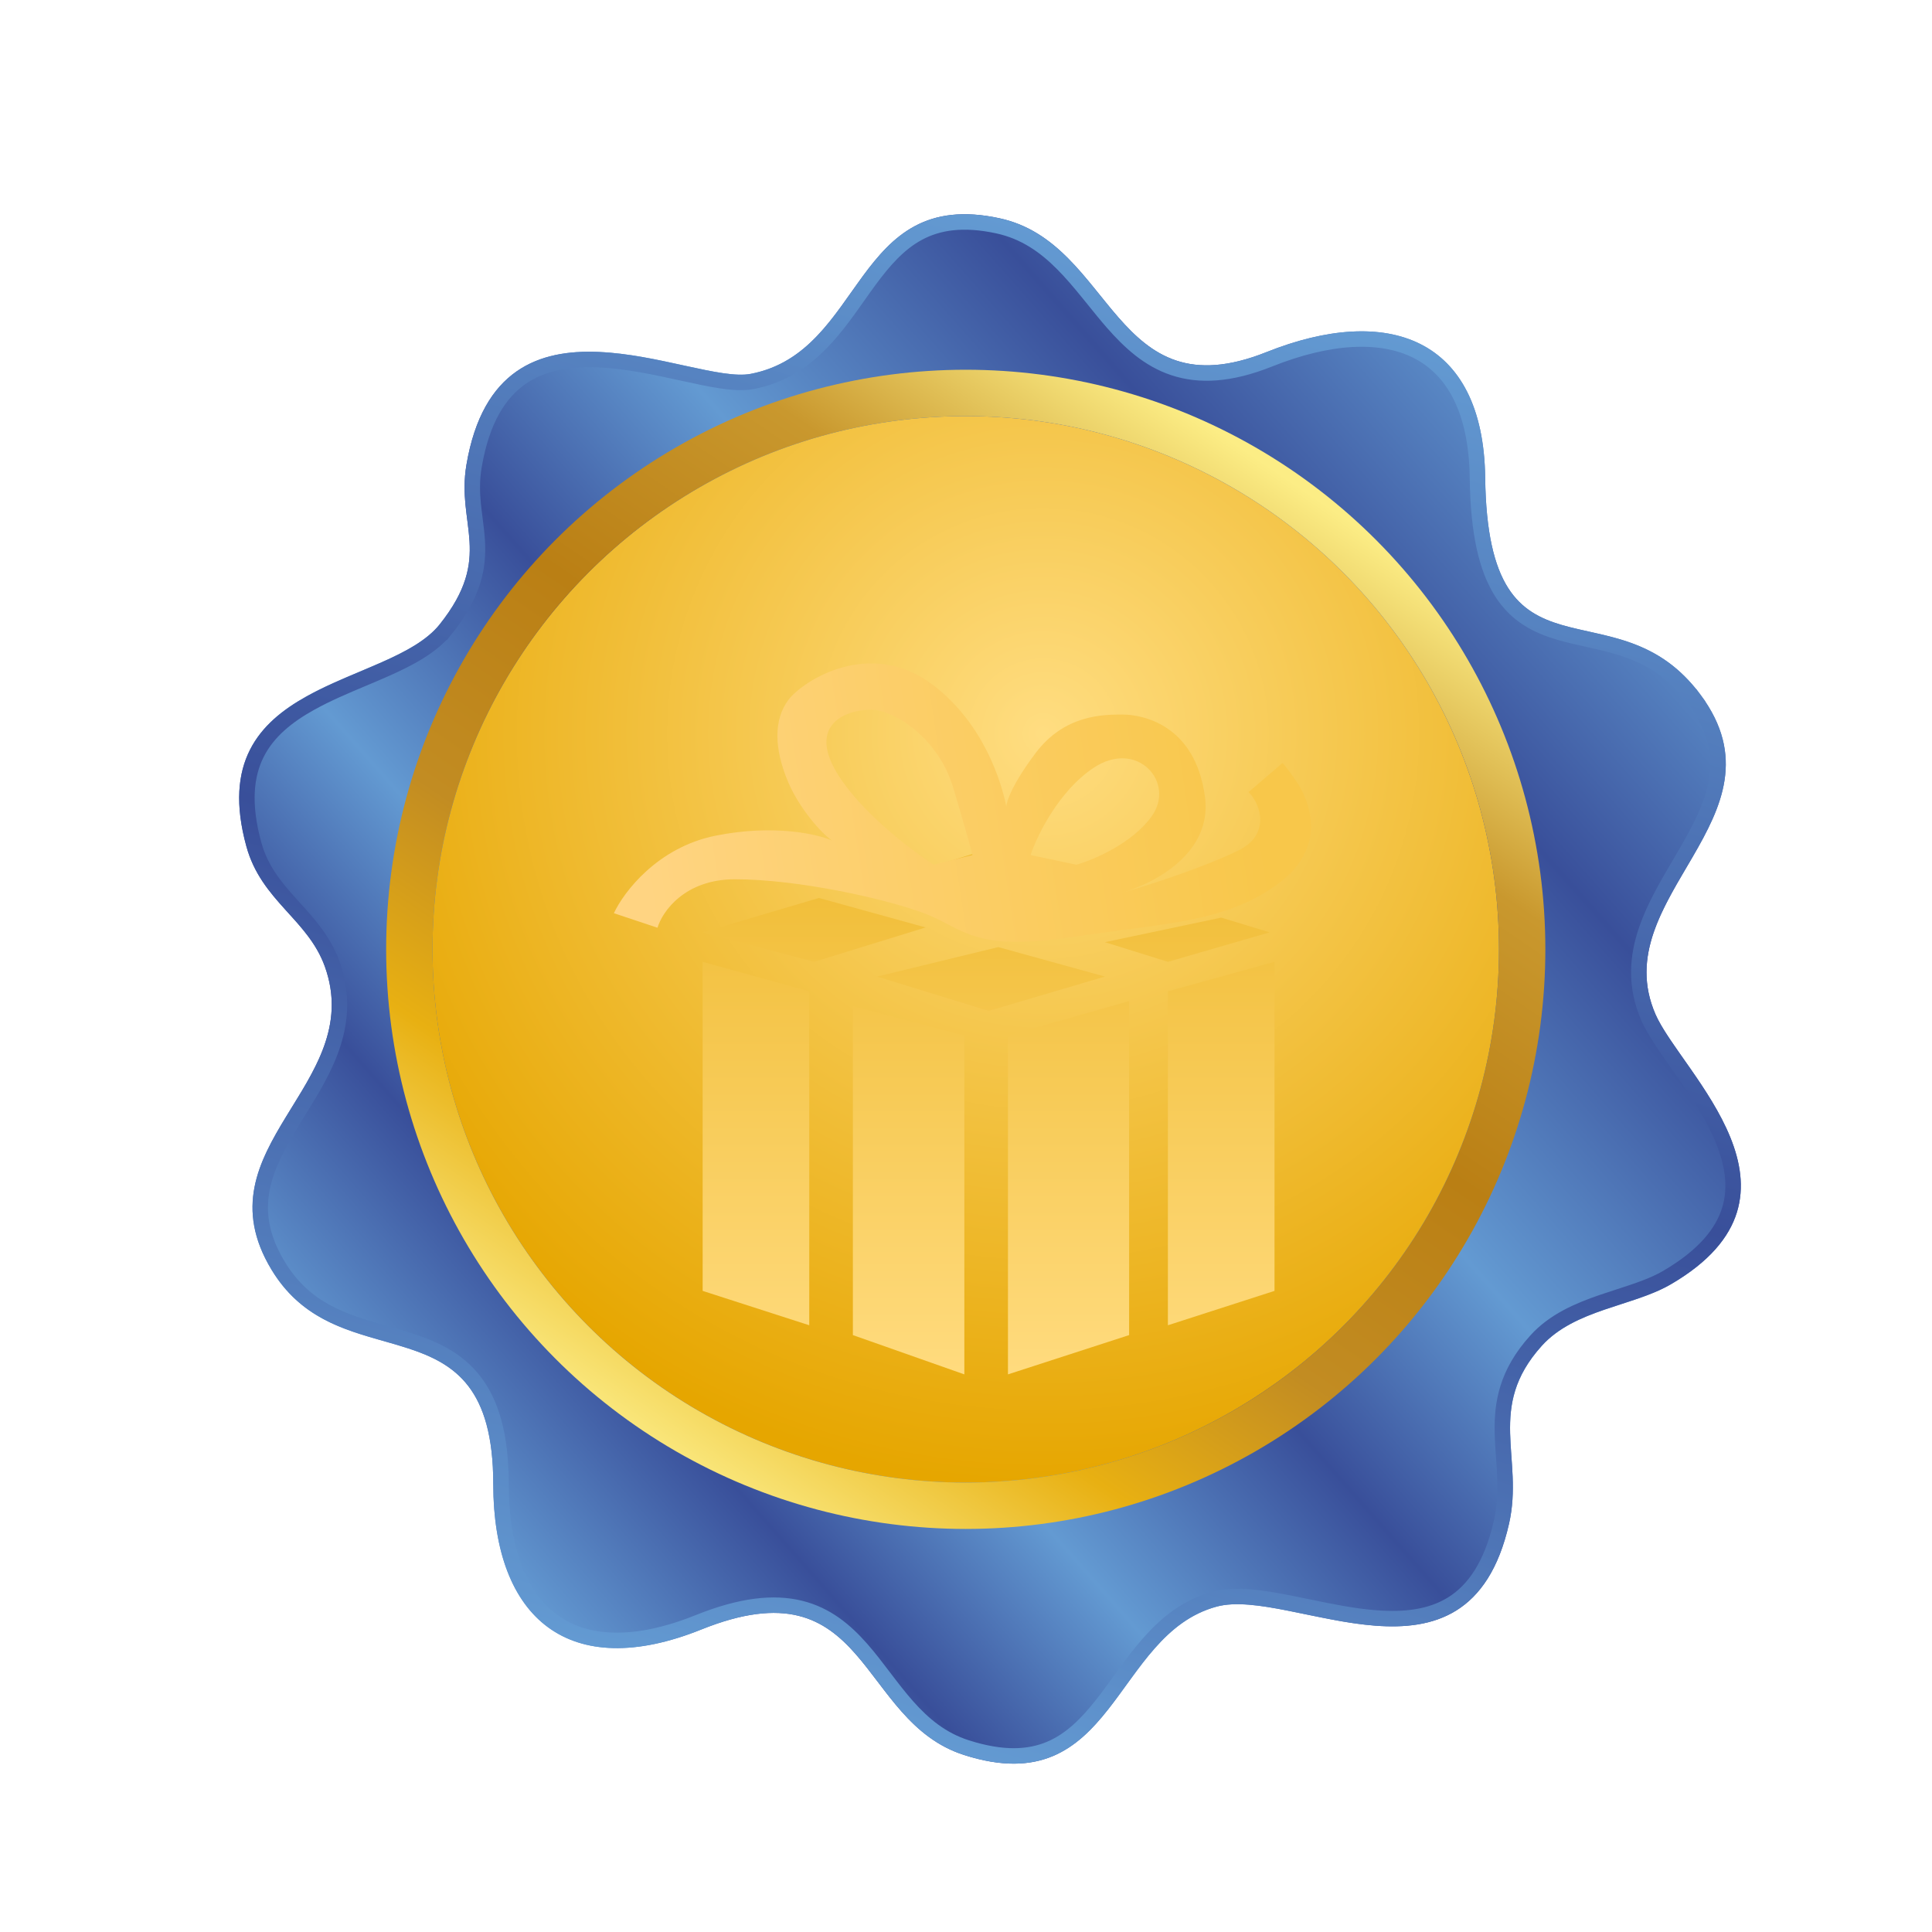
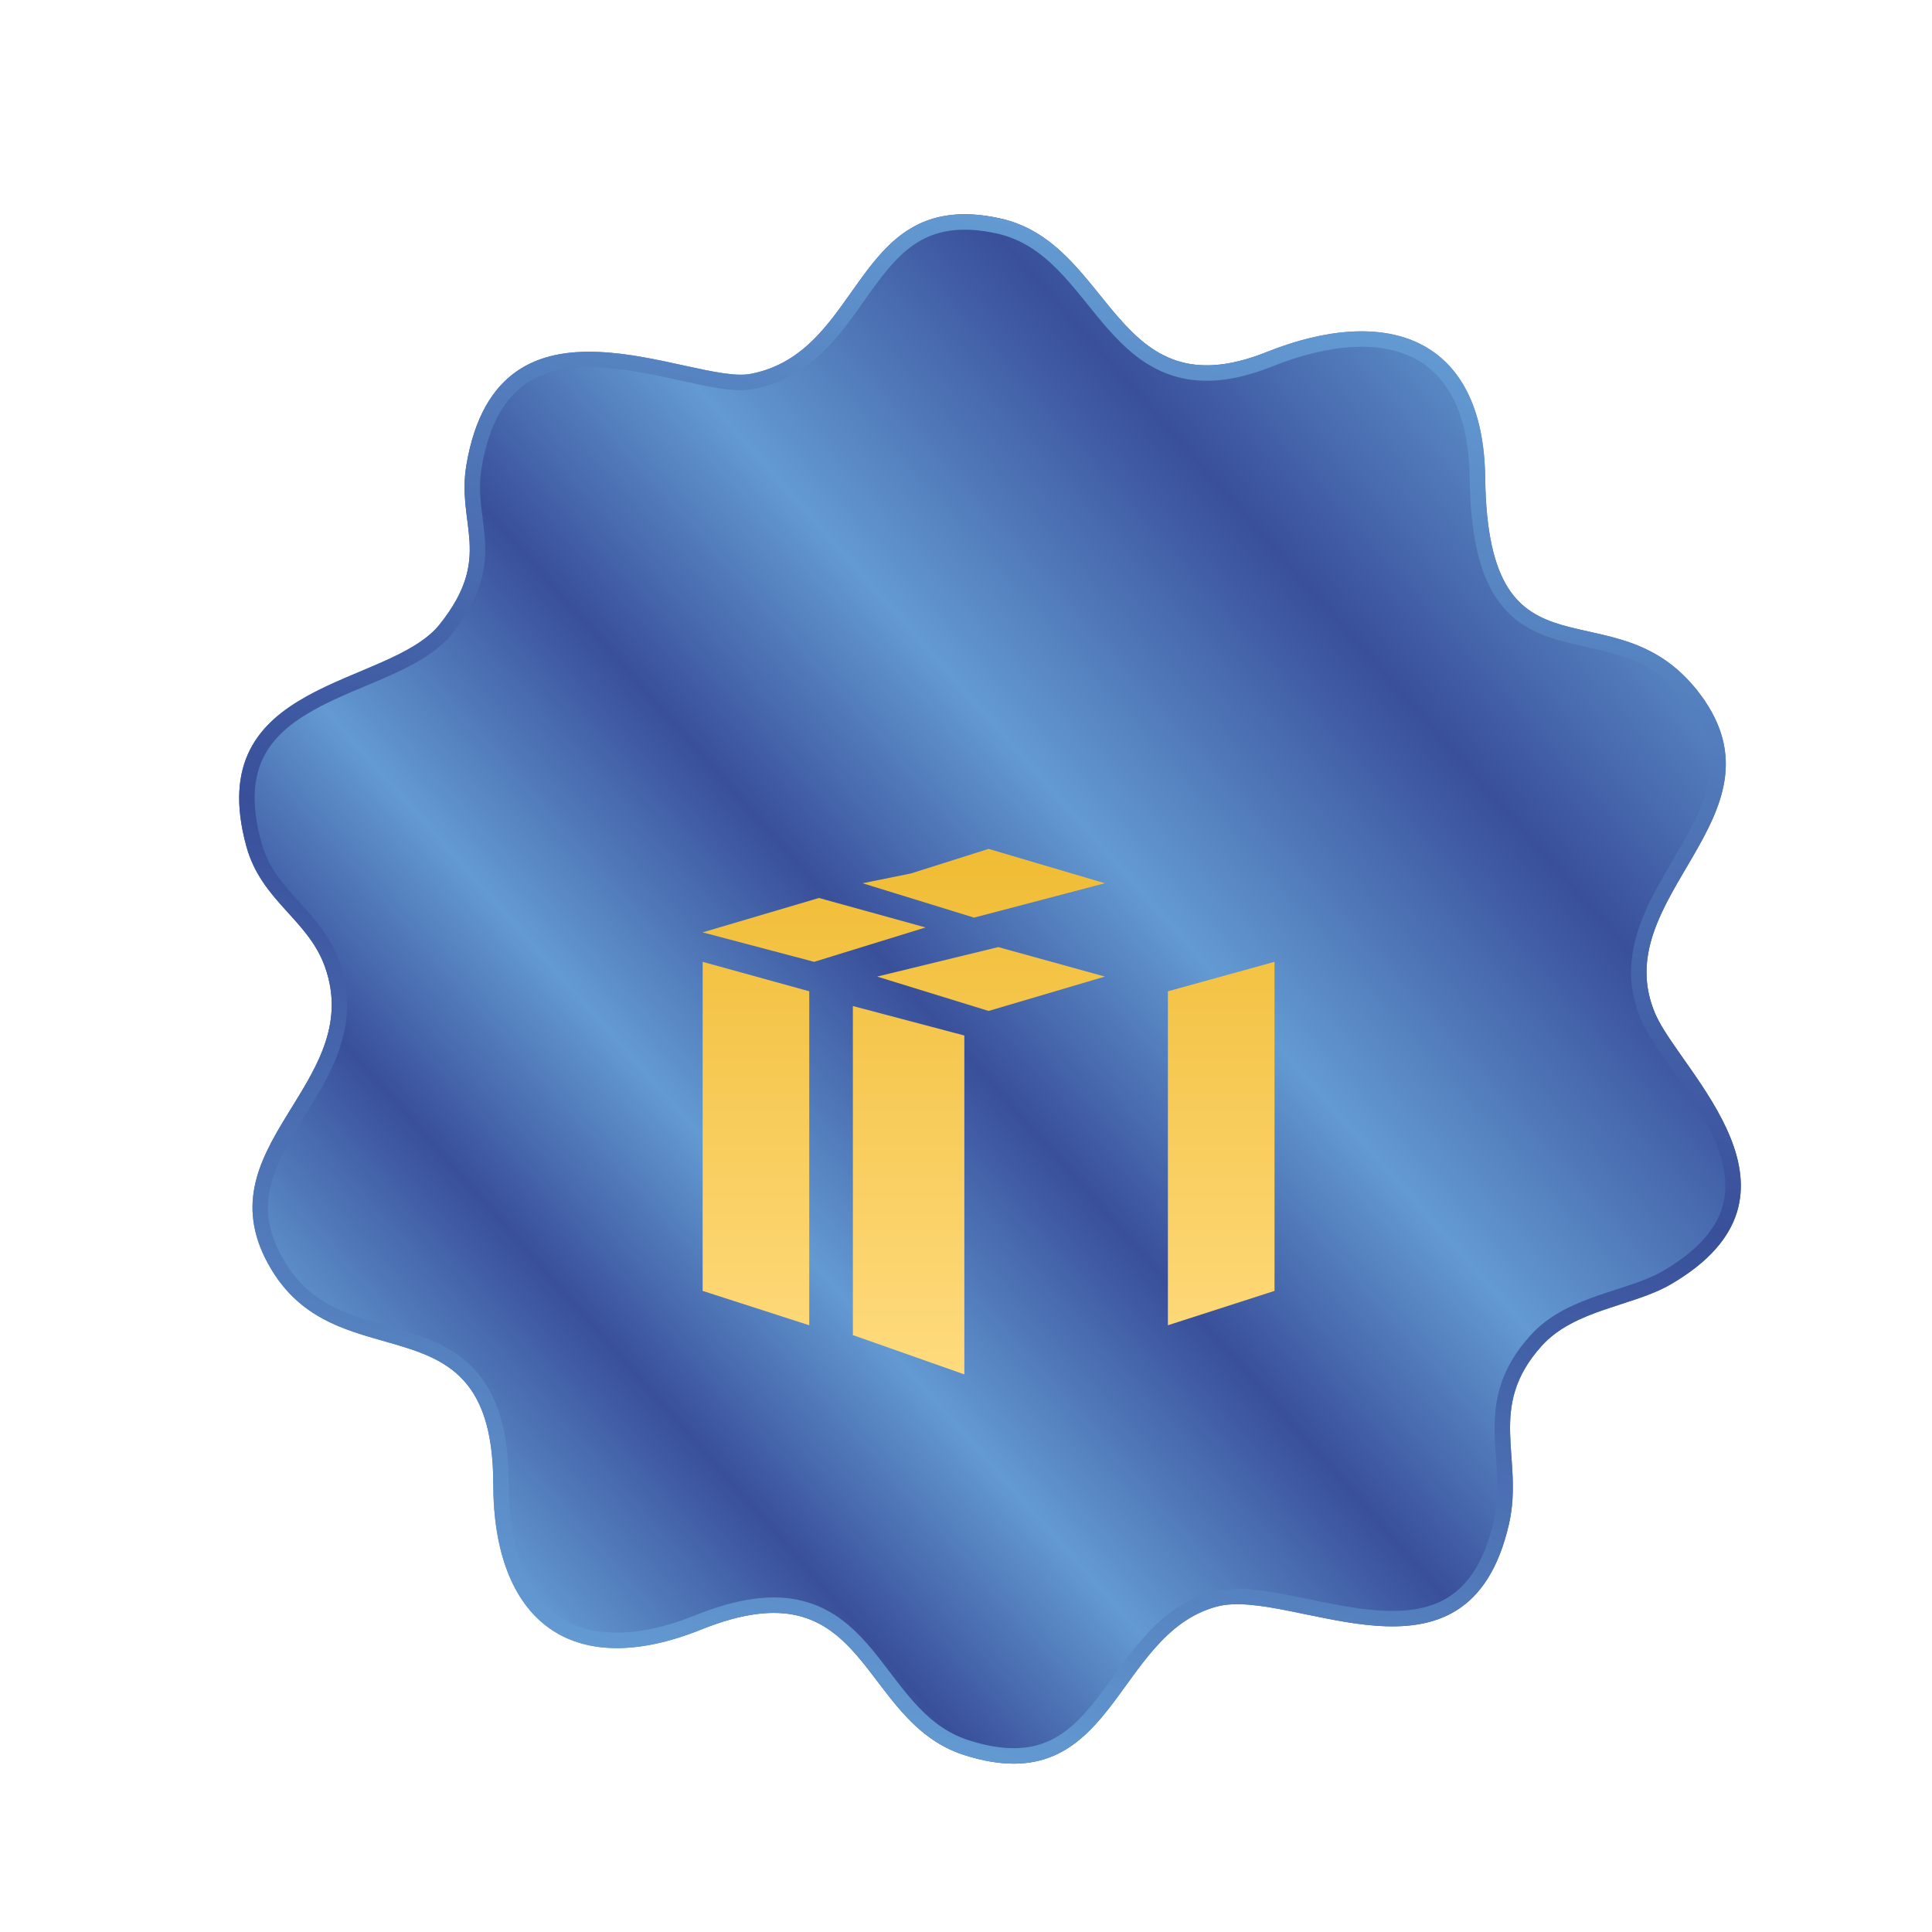
<svg xmlns="http://www.w3.org/2000/svg" width="125" height="125" viewBox="0 0 125 125" fill="none">
  <g filter="url(#filter0_d_64031_2123)">
    <path fill-rule="evenodd" clip-rule="evenodd" d="M28.823 27.341C28.155 31.256 30.596 33.282 27.092 37.678C23.806 41.801 11.592 41.182 14.583 52.047C15.555 55.579 18.566 56.76 19.663 59.829C22.391 67.465 11.416 71.495 16.205 79.426C20.715 86.896 30.546 80.942 30.556 93.287C30.563 102.064 35.522 106.127 44.016 102.713C54.911 98.333 54.074 108.615 61.028 110.835C70.801 113.955 70.64 103.037 77.37 101.229C82.177 99.937 93.606 107.602 96.275 95.875C97.251 91.589 94.784 88.362 98.393 84.361C100.525 81.996 104.299 81.808 106.754 80.373C116.692 74.564 107.382 66.648 105.755 62.917C102.45 55.338 114.517 50.151 108.683 42.259C103.132 34.75 94.914 42.355 94.733 28.194C94.617 19.076 88.38 16.952 80.58 20.066C70.658 24.026 70.725 13.013 63.316 11.407C53.816 9.348 54.612 20.051 47.211 21.473C43.421 22.201 30.927 15.005 28.823 27.341Z" fill="url(#paint0_linear_64031_2123)" />
    <path d="M27.483 37.99L27.092 37.678L27.483 37.99C28.389 36.854 28.927 35.849 29.224 34.909C29.521 33.967 29.567 33.115 29.52 32.3C29.493 31.824 29.429 31.324 29.367 30.835C29.328 30.529 29.289 30.228 29.261 29.94C29.183 29.157 29.159 28.344 29.316 27.425C29.826 24.432 30.951 22.706 32.338 21.732C33.737 20.75 35.486 20.473 37.363 20.554C39.183 20.632 41.058 21.042 42.762 21.415C42.818 21.427 42.873 21.439 42.928 21.451C43.794 21.64 44.618 21.817 45.347 21.923C46.068 22.028 46.746 22.072 47.305 21.964C50.724 21.308 52.517 18.765 54.141 16.463C54.389 16.111 54.633 15.765 54.879 15.432C55.828 14.145 56.795 13.033 58.068 12.352C59.322 11.682 60.929 11.401 63.21 11.896C64.936 12.27 66.24 13.192 67.389 14.347C67.966 14.927 68.5 15.561 69.03 16.212C69.158 16.369 69.286 16.528 69.415 16.687C69.814 17.182 70.217 17.681 70.629 18.153C71.722 19.402 72.947 20.541 74.581 21.084C76.228 21.632 78.209 21.551 80.766 20.53C84.608 18.996 87.951 18.802 90.314 19.99C92.636 21.158 94.176 23.751 94.233 28.2C94.279 31.775 94.83 34.066 95.786 35.577C96.759 37.116 98.108 37.779 99.555 38.201C100.153 38.375 100.763 38.511 101.378 38.647C103.747 39.174 106.181 39.715 108.281 42.556L108.683 42.259L108.281 42.556C109.665 44.427 109.966 46.099 109.728 47.675C109.484 49.286 108.673 50.837 107.735 52.454C107.598 52.69 107.458 52.928 107.317 53.167C106.511 54.538 105.673 55.962 105.166 57.439C104.56 59.202 104.409 61.081 105.297 63.117C105.662 63.953 106.382 64.977 107.152 66.071C107.296 66.274 107.44 66.48 107.585 66.688C108.53 68.044 109.507 69.525 110.128 71.054C110.748 72.58 110.994 74.105 110.542 75.572C110.09 77.034 108.915 78.531 106.502 79.941C105.615 80.46 104.558 80.802 103.413 81.174C103.047 81.292 102.671 81.414 102.29 81.545C100.762 82.071 99.179 82.743 98.022 84.026C96.108 86.147 95.801 88.092 95.847 90.023C95.858 90.497 95.89 90.971 95.924 91.439L95.932 91.555C95.963 91.987 95.994 92.415 96.011 92.85C96.047 93.794 96.018 94.751 95.788 95.764C95.141 98.608 93.984 100.193 92.606 101.053C91.215 101.922 89.512 102.108 87.662 101.967C86.192 101.855 84.685 101.543 83.219 101.239C82.834 101.16 82.452 101.081 82.073 101.006C80.305 100.656 78.573 100.388 77.24 100.746C75.426 101.233 74.095 102.332 72.977 103.601C72.418 104.234 71.907 104.916 71.415 105.591C71.308 105.737 71.203 105.882 71.098 106.026C70.715 106.556 70.339 107.074 69.948 107.57C68.952 108.833 67.91 109.88 66.565 110.443C65.235 111 63.539 111.112 61.18 110.359C59.559 109.842 58.38 108.853 57.343 107.682C56.822 107.094 56.343 106.468 55.86 105.832L55.818 105.777C55.352 105.164 54.88 104.543 54.376 103.969C53.333 102.783 52.115 101.754 50.411 101.337C48.712 100.92 46.609 101.131 43.829 102.249C39.664 103.923 36.505 103.71 34.399 102.168C32.281 100.617 31.059 97.601 31.056 93.287C31.053 90.14 30.425 88.073 29.34 86.659C28.254 85.244 26.766 84.557 25.223 84.053C24.674 83.873 24.12 83.715 23.567 83.558C20.959 82.814 18.392 82.082 16.633 79.168C15.497 77.286 15.311 75.673 15.599 74.187C15.893 72.673 16.685 71.256 17.588 69.778C17.71 69.577 17.835 69.376 17.96 69.172C19.646 66.447 21.492 63.463 20.134 59.66L19.663 59.829L20.134 59.66C19.589 58.135 18.6 57.046 17.668 56.02C17.594 55.938 17.52 55.857 17.447 55.776C16.442 54.662 15.518 53.559 15.065 51.914C14.341 49.283 14.554 47.419 15.26 46.023C15.971 44.617 17.221 43.608 18.727 42.771C19.801 42.174 20.959 41.686 22.111 41.201C22.588 41 23.064 40.8 23.533 40.592C25.09 39.902 26.577 39.127 27.483 37.99Z" stroke="url(#paint1_linear_64031_2123)" />
  </g>
-   <circle cx="62.484" cy="61.422" r="34.5" fill="url(#paint2_radial_64031_2123)" />
-   <circle cx="62.484" cy="61.422" r="36" stroke="url(#paint3_linear_64031_2123)" stroke-width="3" />
  <g filter="url(#filter1_d_64031_2123)">
    <g filter="url(#filter2_i_64031_2123)">
      <path d="M52.359 79.744L45.461 77.52V56.23L52.359 58.137V79.744Z" fill="url(#paint4_linear_64031_2123)" />
      <path d="M55.181 80.38V59.09L62.393 60.997V82.922L55.181 80.38Z" fill="url(#paint5_linear_64031_2123)" />
-       <path d="M65.215 82.922V60.997L73.054 58.772V80.38L65.215 82.922Z" fill="url(#paint6_linear_64031_2123)" />
      <path d="M75.563 79.744V58.137L82.461 56.23V77.52L75.563 79.744Z" fill="url(#paint7_linear_64031_2123)" />
      <path d="M52.673 56.23L45.461 54.324L52.986 52.099L59.885 54.006L52.673 56.23Z" fill="url(#paint8_linear_64031_2123)" />
      <path d="M63.961 59.408L56.749 57.184L64.588 55.277L71.486 57.184L63.961 59.408Z" fill="url(#paint9_linear_64031_2123)" />
-       <path d="M82.147 54.324L75.563 56.23L71.486 54.959L79.012 53.37L82.147 54.324Z" fill="url(#paint10_linear_64031_2123)" />
      <path d="M63.961 48.922L58.944 50.511L55.808 51.146L63.02 53.37L71.486 51.146L63.961 48.922Z" fill="url(#paint11_linear_64031_2123)" />
    </g>
    <g filter="url(#filter3_i_64031_2123)">
-       <path fill-rule="evenodd" clip-rule="evenodd" d="M42.54 55.024C42.853 53.979 44.295 51.889 47.556 51.889C51.631 51.889 57.273 53.143 59.781 54.084C60.352 54.298 60.826 54.544 61.291 54.787C62.867 55.608 64.344 56.377 69.185 55.651C70.397 55.469 71.515 55.322 72.555 55.186C76.897 54.617 79.882 54.225 82.664 52.202C86.112 49.694 84.545 46.56 83.918 45.62C83.416 44.868 83.082 44.471 82.978 44.366L80.783 46.247C81.619 47.083 82.162 49.005 80.156 50.008C78.238 50.967 74.637 52.195 72.59 52.757C74.739 52.139 78.443 50.166 77.962 46.56C77.335 41.858 73.887 41.231 72.633 41.231C71.379 41.231 68.871 41.231 66.991 43.739C65.486 45.745 65.11 46.874 65.11 47.187C64.796 45.62 63.668 41.858 60.408 39.35C56.333 36.215 51.944 39.037 51.004 40.291C50.063 41.544 50.063 43.425 51.004 45.62C51.722 47.298 53.093 48.859 53.825 49.381C52.885 48.963 50.063 48.316 46.302 49.068C42.54 49.82 40.346 52.725 39.719 54.084L42.54 55.024ZM60.409 50.948C58.946 50.008 55.645 47.5 54.14 44.992C52.259 41.857 54.767 40.917 56.334 40.917C57.901 40.917 60.723 42.798 61.663 45.932C62.415 48.44 62.812 49.903 62.917 50.321L60.409 50.948ZM66.678 50.321C67.097 49.067 68.497 46.183 70.754 44.679C73.575 42.798 76.083 45.619 74.515 47.813C73.261 49.569 70.746 50.635 69.645 50.948L66.678 50.321Z" fill="url(#paint12_linear_64031_2123)" />
-     </g>
+       </g>
  </g>
  <defs>
    <filter id="filter0_d_64031_2123" x="5.291" y="3.68" width="117.525" height="120.611" filterUnits="userSpaceOnUse" color-interpolation-filters="sRGB">
      <feFlood flood-opacity="0" result="BackgroundImageFix" />
      <feColorMatrix in="SourceAlpha" type="matrix" values="0 0 0 0 0 0 0 0 0 0 0 0 0 0 0 0 0 0 127 0" result="hardAlpha" />
      <feOffset dx="1.358" dy="2.716" />
      <feGaussianBlur stdDeviation="5.092" />
      <feComposite in2="hardAlpha" operator="out" />
      <feColorMatrix type="matrix" values="0 0 0 0 0.69 0 0 0 0 0.69 0 0 0 0 0.69 0 0 0 0.15 0" />
      <feBlend mode="normal" in2="BackgroundImageFix" result="effect1_dropShadow_64031_2123" />
      <feBlend mode="normal" in="SourceGraphic" in2="effect1_dropShadow_64031_2123" result="shape" />
    </filter>
    <filter id="filter1_d_64031_2123" x="35.719" y="37.922" width="53.102" height="53" filterUnits="userSpaceOnUse" color-interpolation-filters="sRGB">
      <feFlood flood-opacity="0" result="BackgroundImageFix" />
      <feColorMatrix in="SourceAlpha" type="matrix" values="0 0 0 0 0 0 0 0 0 0 0 0 0 0 0 0 0 0 127 0" result="hardAlpha" />
      <feOffset dy="4" />
      <feGaussianBlur stdDeviation="2" />
      <feComposite in2="hardAlpha" operator="out" />
      <feColorMatrix type="matrix" values="0 0 0 0 0.719 0 0 0 0 0.465 0 0 0 0 0 0 0 0 1 0" />
      <feBlend mode="normal" in2="BackgroundImageFix" result="effect1_dropShadow_64031_2123" />
      <feBlend mode="normal" in="SourceGraphic" in2="effect1_dropShadow_64031_2123" result="shape" />
    </filter>
    <filter id="filter2_i_64031_2123" x="45.461" y="48.922" width="37" height="36" filterUnits="userSpaceOnUse" color-interpolation-filters="sRGB">
      <feFlood flood-opacity="0" result="BackgroundImageFix" />
      <feBlend mode="normal" in="SourceGraphic" in2="BackgroundImageFix" result="shape" />
      <feColorMatrix in="SourceAlpha" type="matrix" values="0 0 0 0 0 0 0 0 0 0 0 0 0 0 0 0 0 0 127 0" result="hardAlpha" />
      <feOffset dy="2" />
      <feGaussianBlur stdDeviation="1" />
      <feComposite in2="hardAlpha" operator="arithmetic" k2="-1" k3="1" />
      <feColorMatrix type="matrix" values="0 0 0 0 0.829 0 0 0 0 0.617 0 0 0 0 0.066 0 0 0 1 0" />
      <feBlend mode="normal" in2="shape" result="effect1_innerShadow_64031_2123" />
    </filter>
    <filter id="filter3_i_64031_2123" x="39.719" y="37.922" width="45.102" height="19.016" filterUnits="userSpaceOnUse" color-interpolation-filters="sRGB">
      <feFlood flood-opacity="0" result="BackgroundImageFix" />
      <feBlend mode="normal" in="SourceGraphic" in2="BackgroundImageFix" result="shape" />
      <feColorMatrix in="SourceAlpha" type="matrix" values="0 0 0 0 0 0 0 0 0 0 0 0 0 0 0 0 0 0 127 0" result="hardAlpha" />
      <feOffset dy="1" />
      <feGaussianBlur stdDeviation="0.95" />
      <feComposite in2="hardAlpha" operator="arithmetic" k2="-1" k3="1" />
      <feColorMatrix type="matrix" values="0 0 0 0 0.742 0 0 0 0 0.556 0 0 0 0 0.074 0 0 0 1 0" />
      <feBlend mode="normal" in2="shape" result="effect1_innerShadow_64031_2123" />
    </filter>
    <linearGradient id="paint0_linear_64031_2123" x1="103.719" y1="27.422" x2="27.219" y2="94.922" gradientUnits="userSpaceOnUse">
      <stop stop-color="#639AD2" />
      <stop offset="0.201" stop-color="#394F9A" />
      <stop offset="0.408" stop-color="#639AD2" />
      <stop offset="0.56" stop-color="#394F9A" />
      <stop offset="0.72" stop-color="#639AD2" />
      <stop offset="0.851" stop-color="#394F9A" />
      <stop offset="1" stop-color="#639AD2" />
    </linearGradient>
    <linearGradient id="paint1_linear_64031_2123" x1="76.334" y1="15.225" x2="49.066" y2="107.404" gradientUnits="userSpaceOnUse">
      <stop stop-color="#639AD2" />
      <stop offset="0.518" stop-color="#394F9A" />
      <stop offset="1" stop-color="#639AD2" />
    </linearGradient>
    <radialGradient id="paint2_radial_64031_2123" cx="0" cy="0" r="1" gradientUnits="userSpaceOnUse" gradientTransform="translate(67.484 47.422) rotate(95.886) scale(48.757)">
      <stop stop-color="#FFDD81" />
      <stop offset="1" stop-color="#E6A600" />
    </radialGradient>
    <linearGradient id="paint3_linear_64031_2123" x1="82.484" y1="30.422" x2="40.484" y2="92.422" gradientUnits="userSpaceOnUse">
      <stop stop-color="#FCED85" />
      <stop offset="0.195" stop-color="#C9982E" />
      <stop offset="0.42" stop-color="#BA7F14" />
      <stop offset="0.635" stop-color="#C28C22" />
      <stop offset="0.81" stop-color="#E8B012" />
      <stop offset="1" stop-color="#FAE87E" />
    </linearGradient>
    <linearGradient id="paint4_linear_64031_2123" x1="63.961" y1="48.922" x2="63.961" y2="82.922" gradientUnits="userSpaceOnUse">
      <stop stop-color="#F0BC34" />
      <stop offset="1" stop-color="#FFDB7E" />
    </linearGradient>
    <linearGradient id="paint5_linear_64031_2123" x1="63.961" y1="48.922" x2="63.961" y2="82.922" gradientUnits="userSpaceOnUse">
      <stop stop-color="#F0BC34" />
      <stop offset="1" stop-color="#FFDB7E" />
    </linearGradient>
    <linearGradient id="paint6_linear_64031_2123" x1="63.961" y1="48.922" x2="63.961" y2="82.922" gradientUnits="userSpaceOnUse">
      <stop stop-color="#F0BC34" />
      <stop offset="1" stop-color="#FFDB7E" />
    </linearGradient>
    <linearGradient id="paint7_linear_64031_2123" x1="63.961" y1="48.922" x2="63.961" y2="82.922" gradientUnits="userSpaceOnUse">
      <stop stop-color="#F0BC34" />
      <stop offset="1" stop-color="#FFDB7E" />
    </linearGradient>
    <linearGradient id="paint8_linear_64031_2123" x1="63.961" y1="48.922" x2="63.961" y2="82.922" gradientUnits="userSpaceOnUse">
      <stop stop-color="#F0BC34" />
      <stop offset="1" stop-color="#FFDB7E" />
    </linearGradient>
    <linearGradient id="paint9_linear_64031_2123" x1="63.961" y1="48.922" x2="63.961" y2="82.922" gradientUnits="userSpaceOnUse">
      <stop stop-color="#F0BC34" />
      <stop offset="1" stop-color="#FFDB7E" />
    </linearGradient>
    <linearGradient id="paint10_linear_64031_2123" x1="63.961" y1="48.922" x2="63.961" y2="82.922" gradientUnits="userSpaceOnUse">
      <stop stop-color="#F0BC34" />
      <stop offset="1" stop-color="#FFDB7E" />
    </linearGradient>
    <linearGradient id="paint11_linear_64031_2123" x1="63.961" y1="48.922" x2="63.961" y2="82.922" gradientUnits="userSpaceOnUse">
      <stop stop-color="#F0BC34" />
      <stop offset="1" stop-color="#FFDB7E" />
    </linearGradient>
    <linearGradient id="paint12_linear_64031_2123" x1="81.426" y1="46.702" x2="41.914" y2="52.739" gradientUnits="userSpaceOnUse">
      <stop stop-color="#F8C74A" />
      <stop offset="1" stop-color="#FFD482" />
    </linearGradient>
  </defs>
</svg>